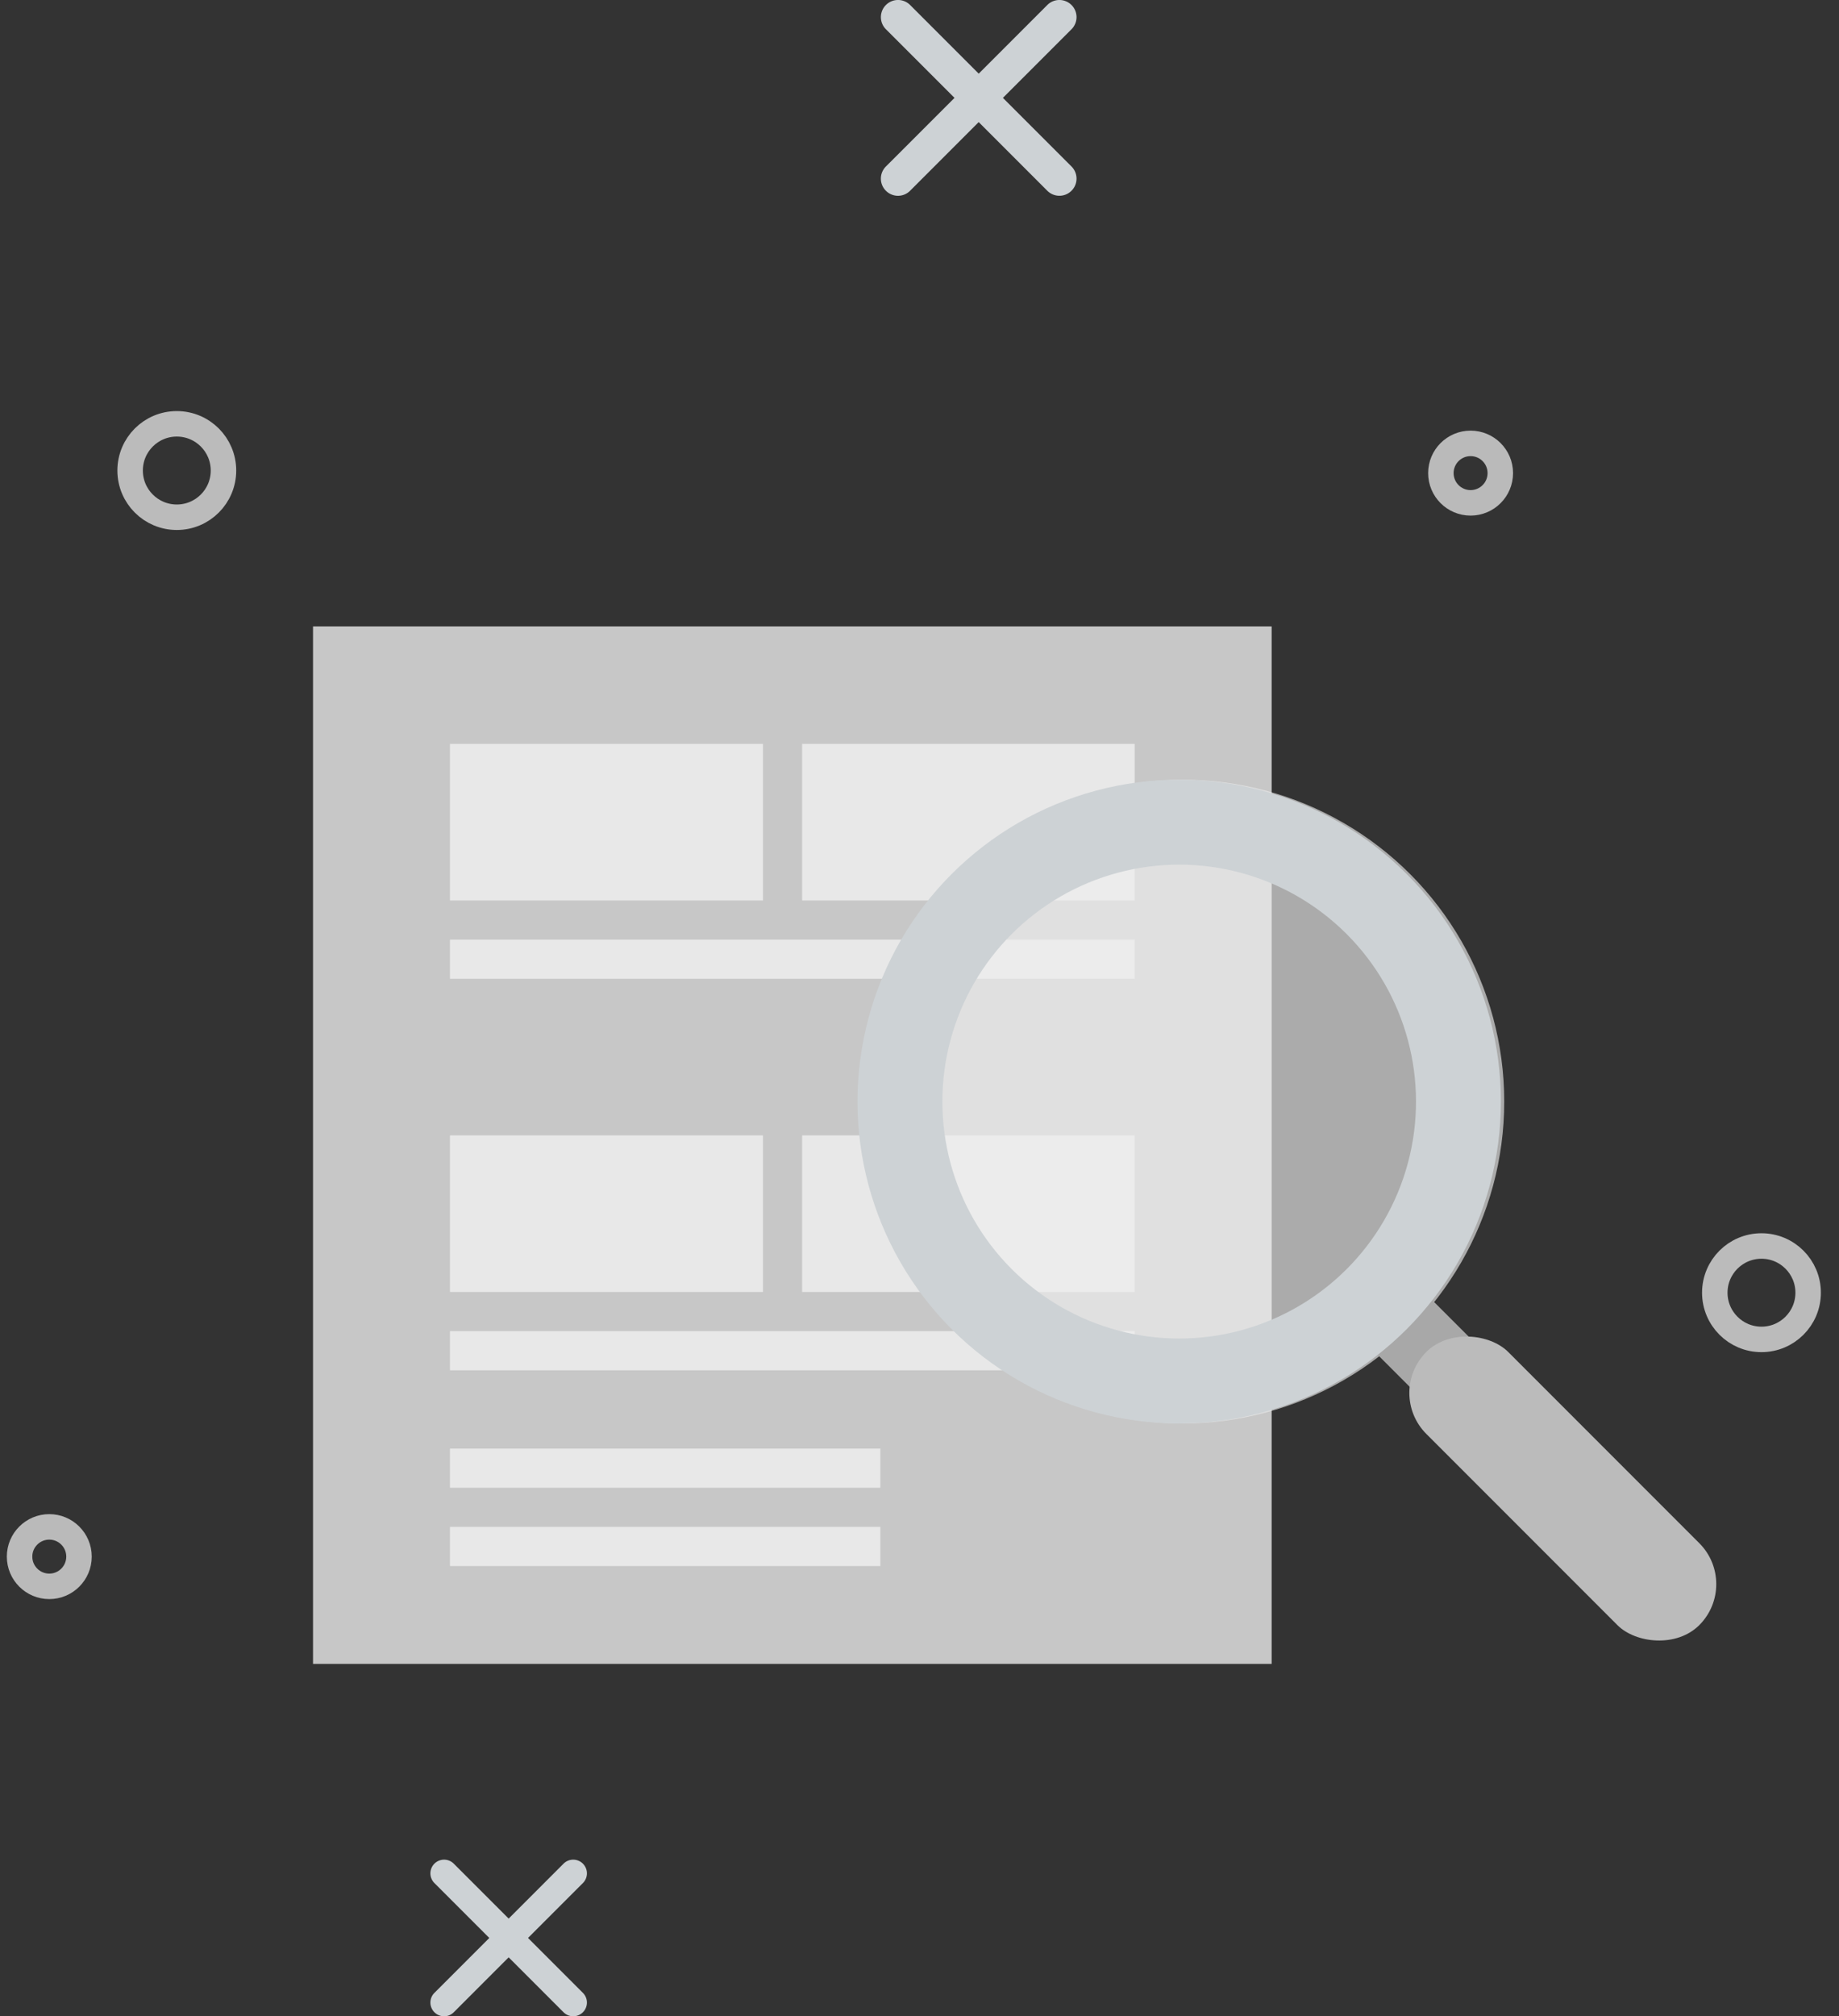
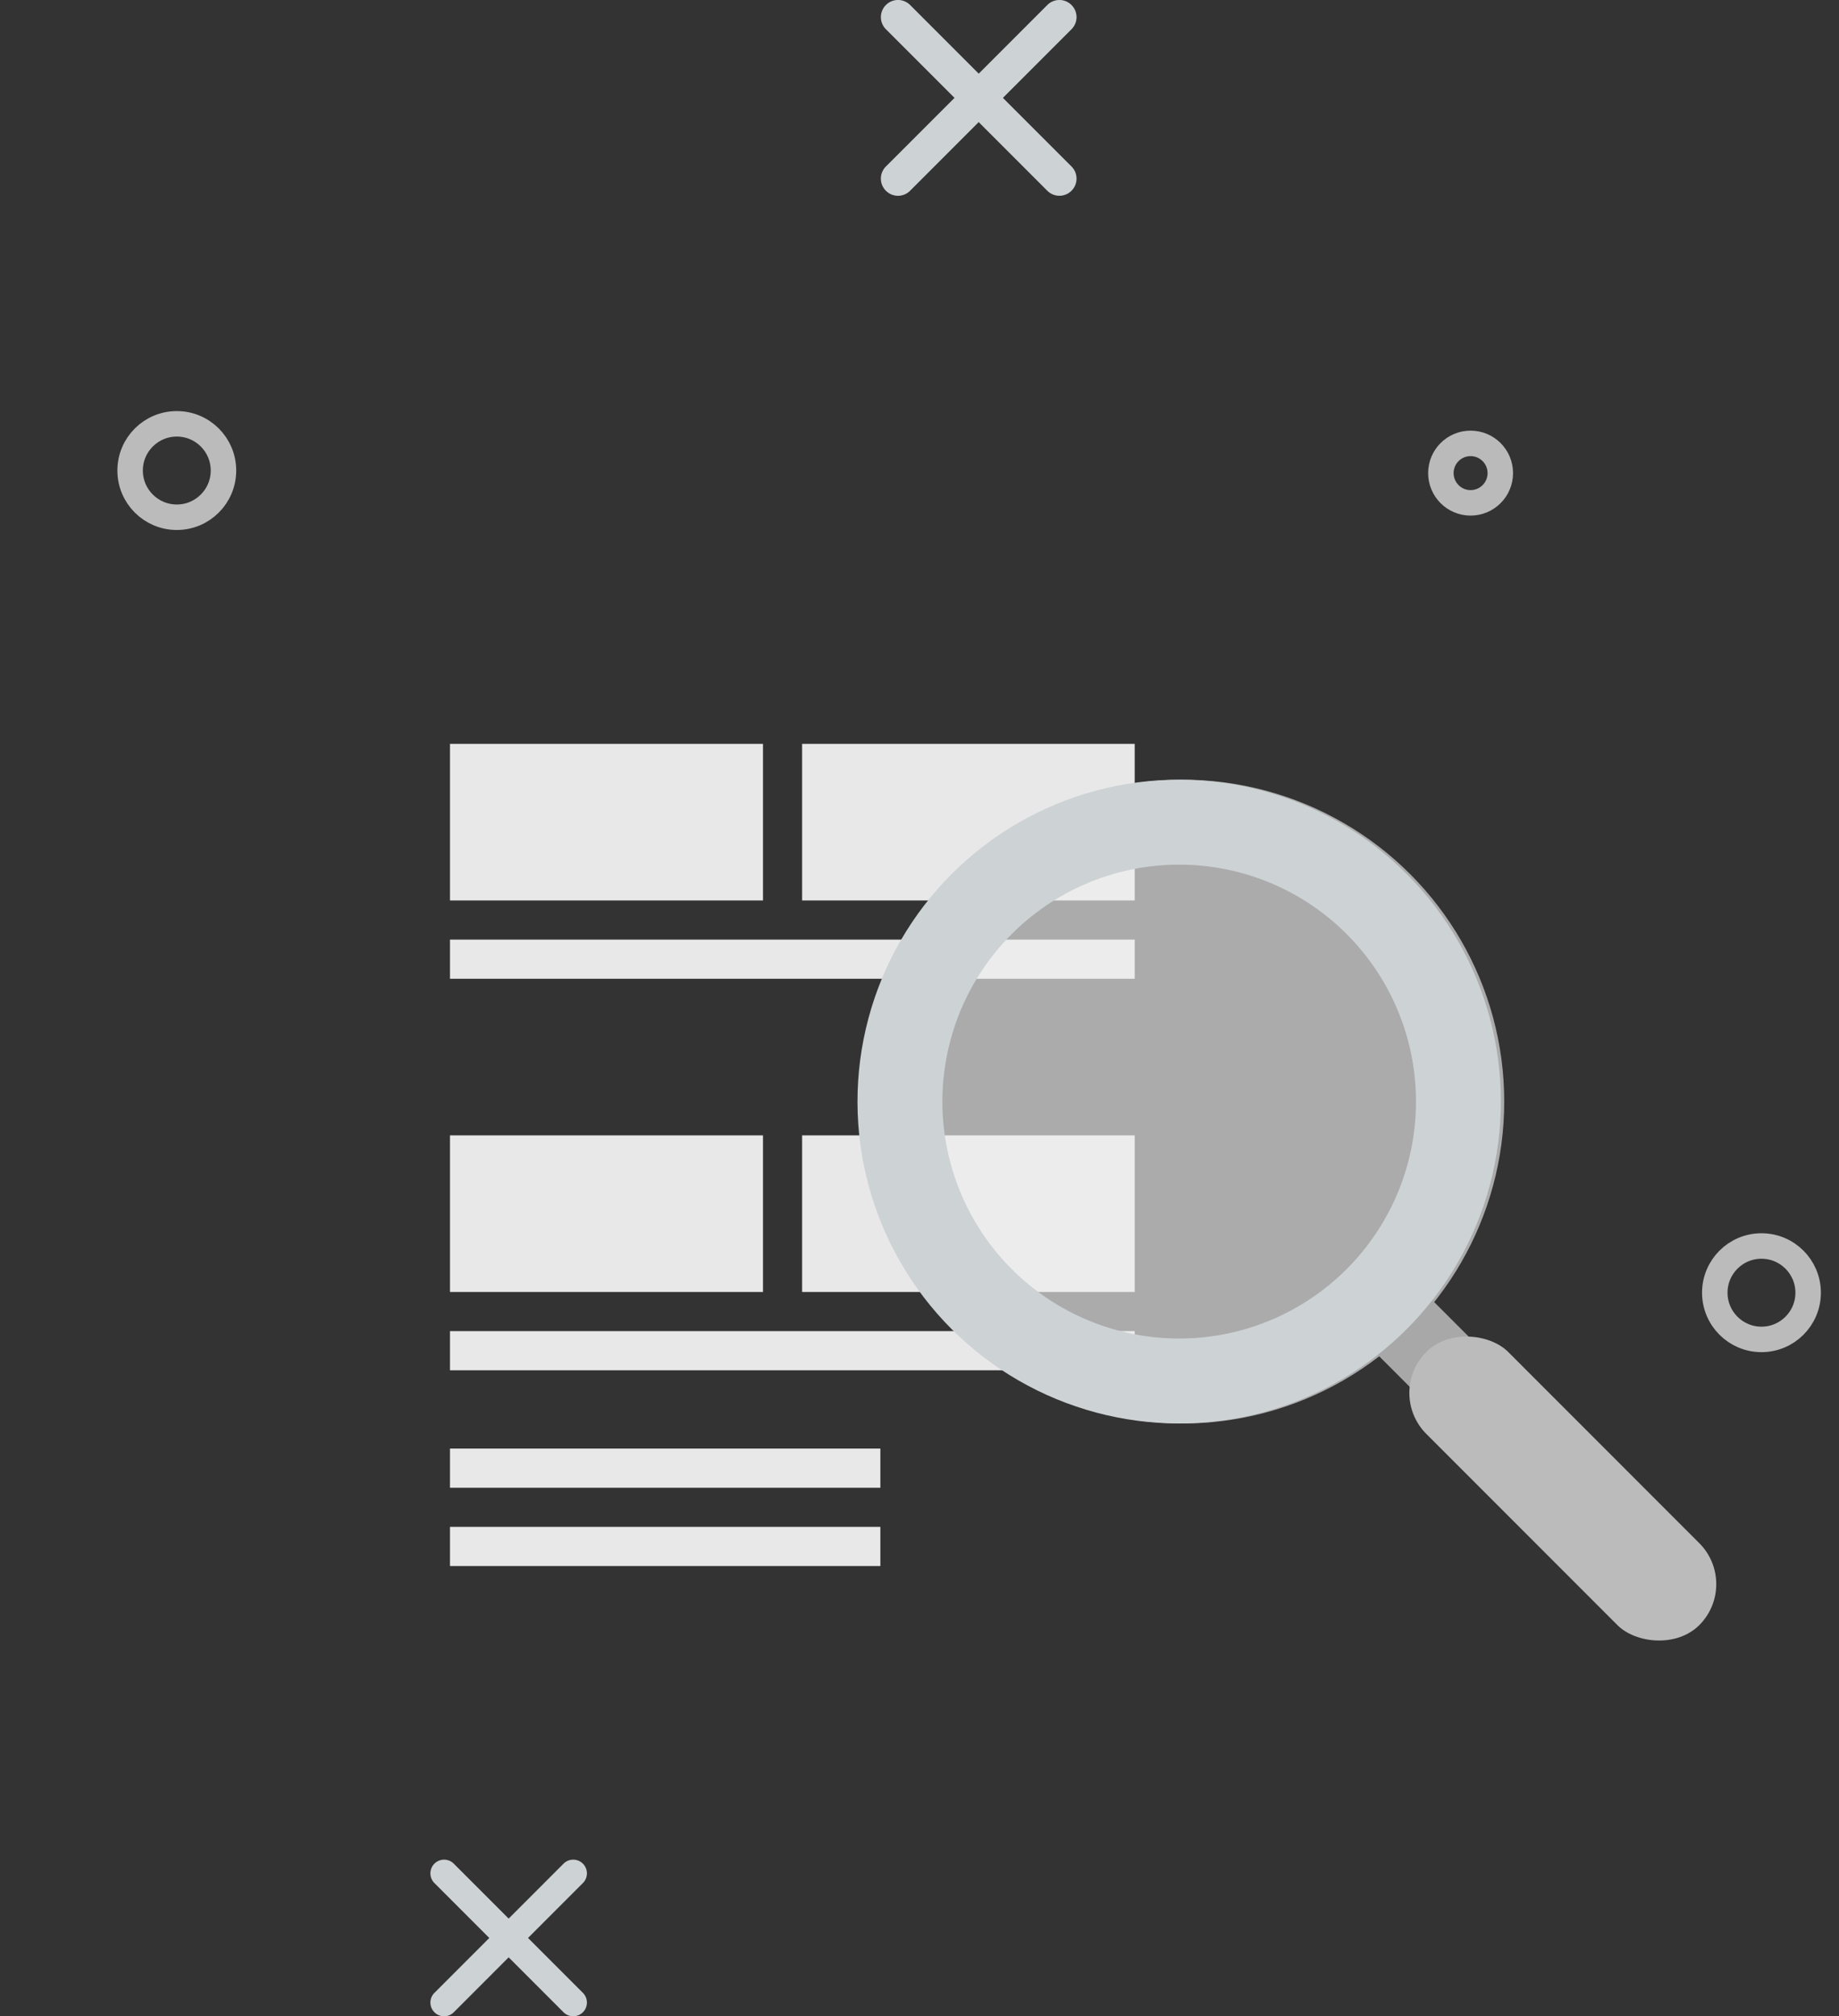
<svg xmlns="http://www.w3.org/2000/svg" width="94" height="103">
  <rect width="100%" height="100%" fill="#333333" stroke="none" />
  <g fill="none" fill-rule="evenodd">
    <g transform="translate(-30 -3)">
      <path d="M84.151 3a.875.875 0 0 1 .619 1.494L81.263 8l3.507 3.506a.875.875 0 1 1-1.238 1.238l-3.506-3.507-3.506 3.507a.872.872 0 0 1-1.238 0 .875.875 0 0 1 0-1.238L78.79 8l-3.507-3.506a.875.875 0 1 1 1.238-1.238l3.506 3.507 3.506-3.507a.872.872 0 0 1 .62-.256z" fill="#CDD2D5" fill-rule="nonzero" />
-       <path fill="#C7C7C7" fill-rule="nonzero" d="M46 35h49v53H46z" />
      <g fill="#E8E8E8">
        <path d="M71 41h17v8H71zM71 61h17v8H71zM53 41h16v8H53zM53 61h16v8H53zM53 51h35v2H53zM53 71h35v2H53zM53 77h22v2H53zM53 81h22v2H53z" />
      </g>
      <g transform="translate(117 66)">
        <circle cx="3.037" cy="3.037" r="3.037" />
        <circle stroke="#BBB" stroke-width="1.302" cx="3.037" cy="3.037" r="2.386" />
      </g>
      <g transform="translate(36 24)">
        <circle cx="3.037" cy="3.037" r="3.037" />
        <circle stroke="#BBB" stroke-width="1.302" cx="3.037" cy="3.037" r="2.386" />
      </g>
      <g transform="translate(103 25)">
        <circle cx="2.169" cy="2.169" r="2.169" />
        <circle stroke="#BABABA" stroke-width="1.302" cx="2.169" cy="2.169" r="1.519" />
      </g>
-       <circle stroke="#BABABA" stroke-width="1.302" cx="32.519" cy="82.519" r="1.519" />
      <path d="M59.3 98a.7.7 0 0 1 .495 1.195L56.99 102l2.805 2.805a.7.7 0 1 1-.99.99L56 102.99l-2.805 2.805a.698.698 0 0 1-.99 0 .7.7 0 0 1 0-.99L55.01 102l-2.805-2.805a.7.7 0 1 1 .99-.99L56 101.01l2.805-2.805A.698.698 0 0 1 59.3 98z" fill="#CDD2D5" fill-rule="nonzero" />
    </g>
    <g transform="translate(40 36)">
      <circle fill="#EEE" fill-rule="nonzero" opacity=".643" cx="20.444" cy="20.274" r="16.444" />
      <path fill="#A8A8A8" fill-rule="nonzero" d="M29.345 32.134l2.79-2.79 3.023 3.022-2.79 2.791z" />
      <circle stroke="#CDD2D5" stroke-width="4.339" transform="rotate(-45 20.274 20.274)" cx="20.274" cy="20.274" r="14.274" />
      <rect fill="#BBB" fill-rule="nonzero" transform="rotate(-45 39.882 40.041)" x="36.922" y="30.175" width="5.92" height="19.733" rx="2.96" />
    </g>
  </g>
</svg>